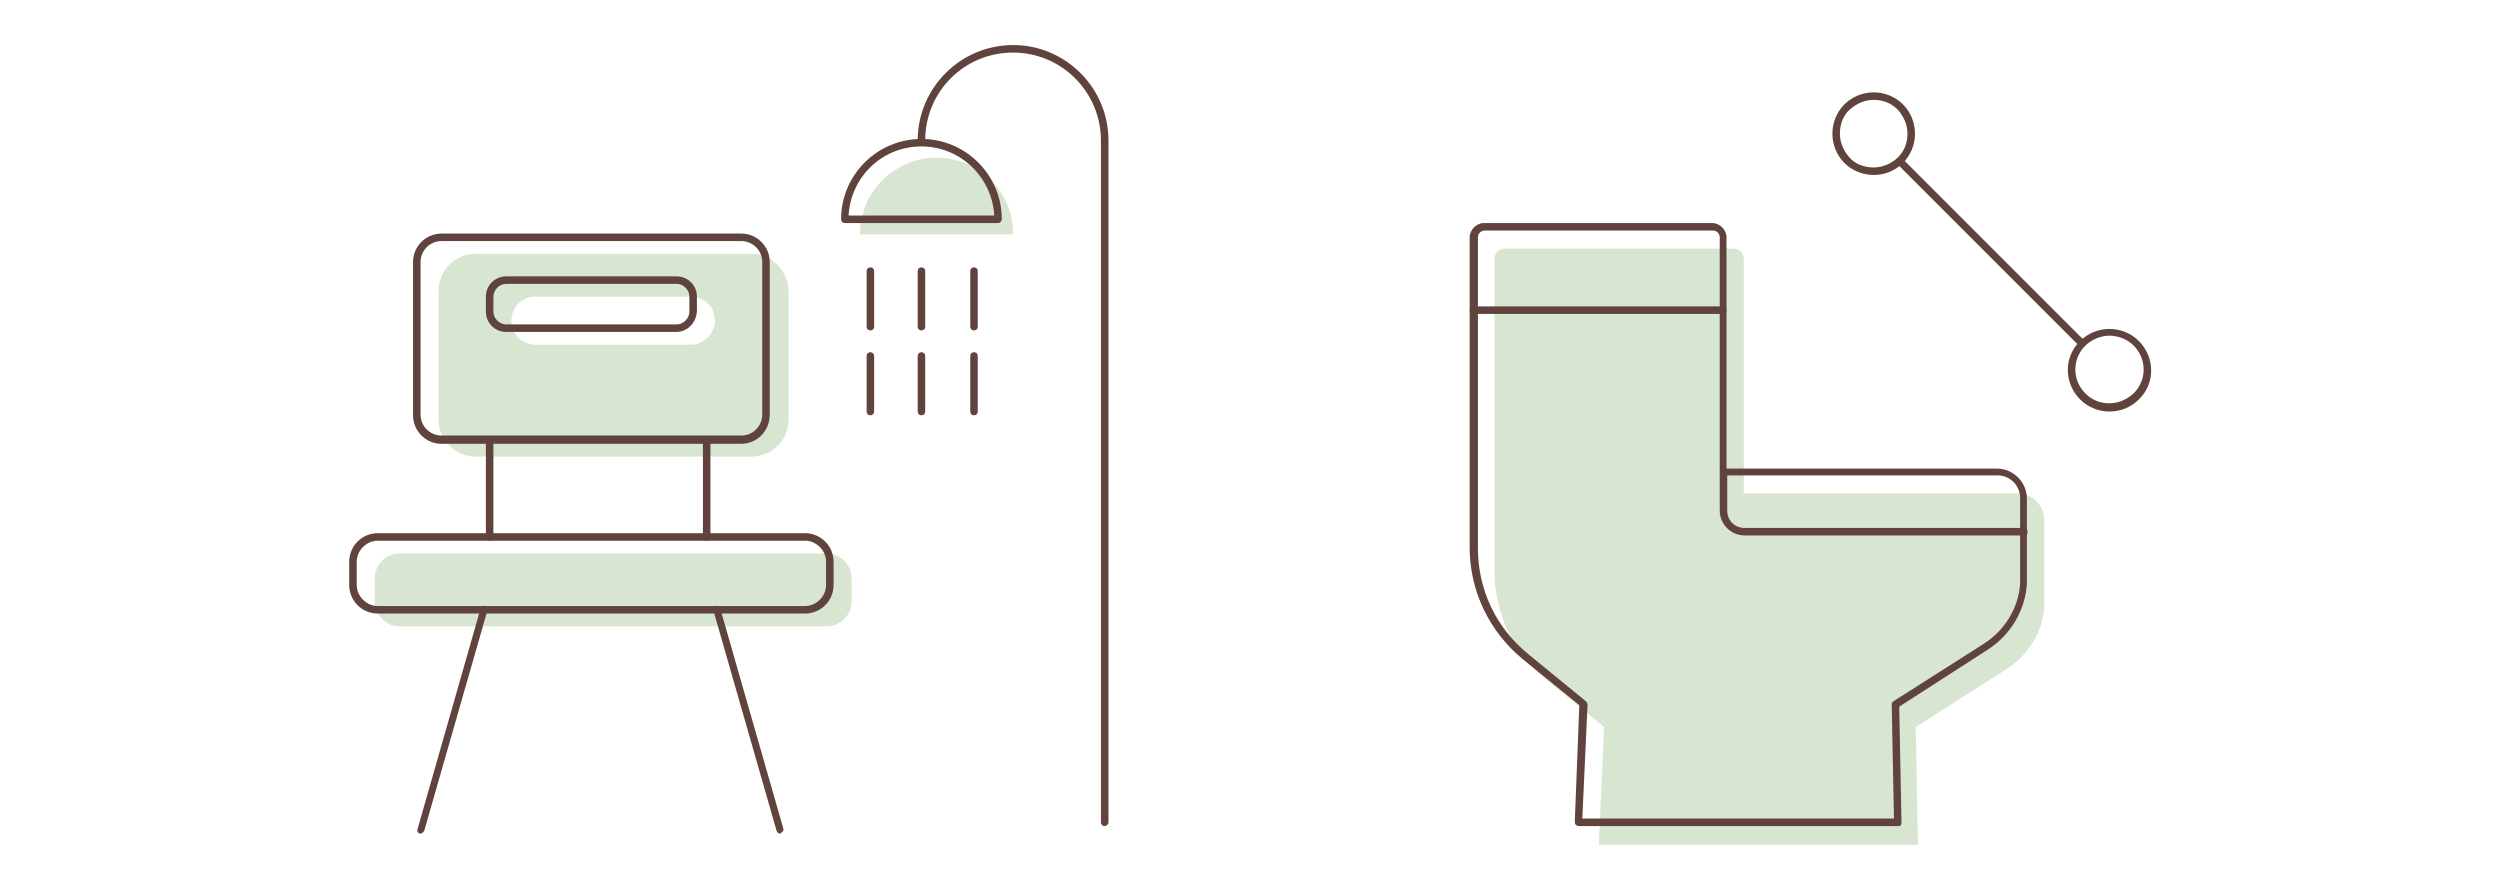
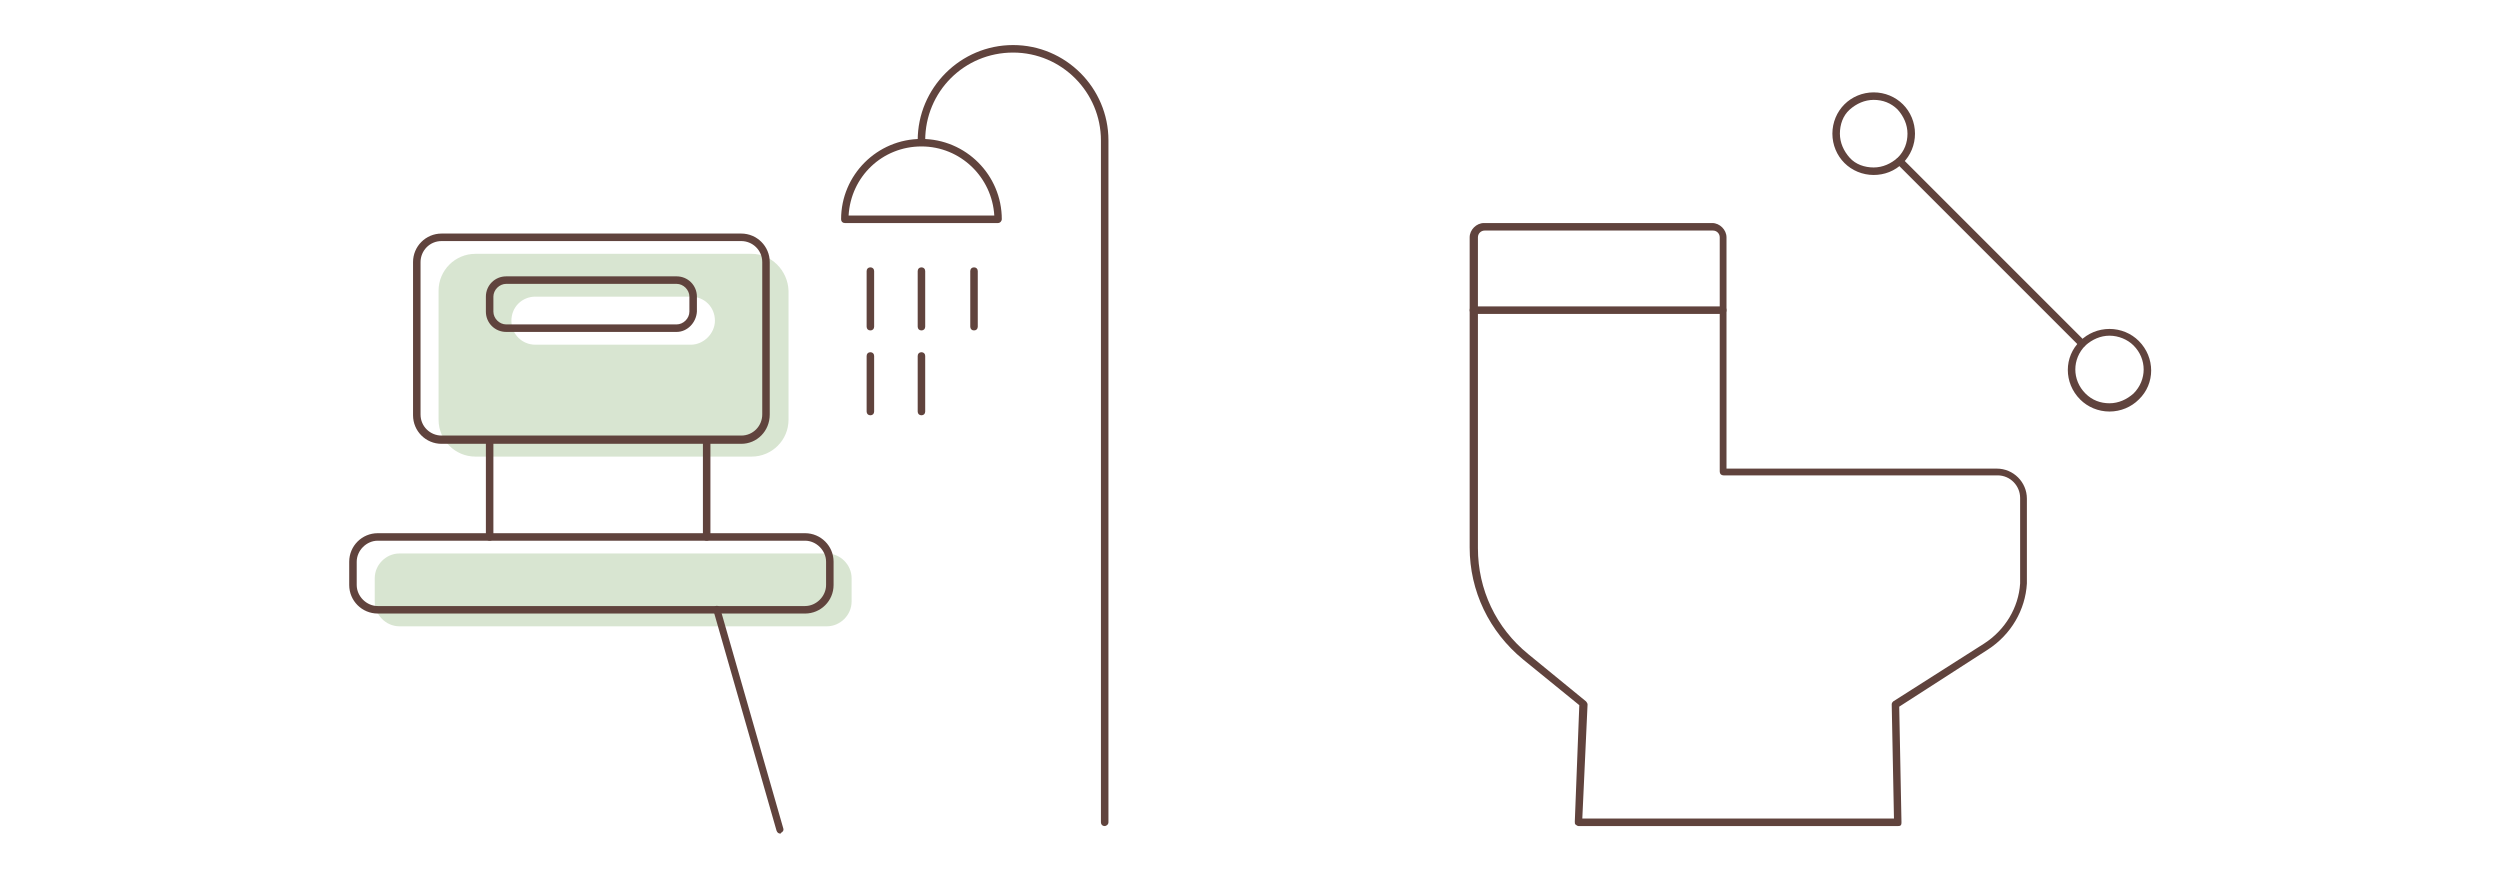
<svg xmlns="http://www.w3.org/2000/svg" version="1.1" id="レイヤー_1" x="0px" y="0px" viewBox="0 0 332.9 118.4" style="enable-background:new 0 0 332.9 118.4;" xml:space="preserve">
  <style type="text/css">
	.ドロップシャドウ{fill:none;}
	.光彩_x0020_外側_x0020_5_x0020_pt{fill:none;}
	.青のネオン{fill:none;stroke:#8AACDA;stroke-width:7;stroke-linecap:round;stroke-linejoin:round;}
	.クロムハイライト{fill:url(#SVGID_1_);stroke:#FFFFFF;stroke-width:0.363;stroke-miterlimit:1;}
	.ジャイブ_GS{fill:#FFDD00;}
	.Alyssa_GS{fill:#A6D0E4;}
	.st0{opacity:0.3;fill:#7BA865;}
	.st1{fill:#60433D;}
</style>
  <linearGradient id="SVGID_1_" gradientUnits="userSpaceOnUse" x1="166.446" y1="0" x2="166.446" y2="-1">
    <stop offset="0" style="stop-color:#656565" />
    <stop offset="0.618" style="stop-color:#1B1B1B" />
    <stop offset="0.629" style="stop-color:#545454" />
    <stop offset="0.983" style="stop-color:#3E3E3E" />
  </linearGradient>
  <g>
    <g>
-       <path class="st0" d="M232.2,65.7V34.5c0-0.8-0.6-1.4-1.4-1.4h-30.4c-0.8,0-1.4,0.6-1.4,1.4v41.5c0,5.6,2.5,11,6.9,14.5l7.7,6.3    l-0.7,15.7h42.5l-0.3-15.7l12.1-7.7c2.9-1.9,4.9-5,5-8.4c0-0.2,0-0.3,0-0.5V69.2c0-1.9-1.6-3.5-3.5-3.5H232.2z" />
      <path class="st1" d="M252.7,110h-42.5c-0.1,0-0.3-0.1-0.4-0.2c-0.1-0.1-0.1-0.2-0.1-0.4l0.6-15.5l-7.5-6.1    c-4.5-3.7-7.1-9.1-7.1-14.9V31.6c0-1,0.9-1.9,1.9-1.9H228c1,0,1.9,0.9,1.9,1.9v30.8h36c2.2,0,4,1.8,4,4v10.8c0,0.2,0,0.4,0,0.5    c-0.2,3.5-2.1,6.8-5.2,8.8l-11.8,7.6l0.3,15.4c0,0.1,0,0.3-0.1,0.4C253,110,252.8,110,252.7,110z M210.7,109h41.5l-0.3-15.2    c0-0.2,0.1-0.3,0.2-0.4l12.1-7.7c2.8-1.8,4.6-4.8,4.8-8c0-0.2,0-0.3,0-0.5V66.3c0-1.6-1.3-3-3-3h-36.5c-0.3,0-0.5-0.2-0.5-0.5    V31.6c0-0.5-0.4-0.9-0.9-0.9h-30.4c-0.5,0-0.9,0.4-0.9,0.9V73c0,5.5,2.4,10.6,6.7,14.1l7.7,6.3c0.1,0.1,0.2,0.3,0.2,0.4L210.7,109    z" />
      <path class="st1" d="M229.4,41.8h-33.2c-0.3,0-0.5-0.2-0.5-0.5s0.2-0.5,0.5-0.5h33.2c0.3,0,0.5,0.2,0.5,0.5S229.7,41.8,229.4,41.8    z" />
-       <path class="st1" d="M277.3,46.2c-0.1,0-0.3,0-0.4-0.1l-24.3-24.3c-0.2-0.2-0.2-0.5,0-0.7s0.5-0.2,0.7,0l24.3,24.3    c0.2,0.2,0.2,0.5,0,0.7C277.6,46.1,277.5,46.2,277.3,46.2z" />
+       <path class="st1" d="M277.3,46.2c-0.1,0-0.3,0-0.4-0.1l-24.3-24.3c-0.2-0.2-0.2-0.5,0-0.7s0.5-0.2,0.7,0l24.3,24.3    c0.2,0.2,0.2,0.5,0,0.7z" />
      <path class="st1" d="M280.9,54.8c-1.5,0-2.9-0.6-3.9-1.6c-2.2-2.2-2.2-5.7,0-7.8c1-1,2.4-1.6,3.9-1.6s2.9,0.6,3.9,1.6    c2.2,2.2,2.2,5.7,0,7.8l0,0C283.8,54.2,282.4,54.8,280.9,54.8z M280.9,44.7c-1.2,0-2.3,0.5-3.2,1.3c-1.8,1.8-1.8,4.6,0,6.4    c0.9,0.9,2,1.3,3.2,1.3s2.3-0.5,3.2-1.3c1.8-1.8,1.8-4.6,0-6.4C283.3,45.2,282.1,44.7,280.9,44.7z M284.5,52.8L284.5,52.8    L284.5,52.8z" />
      <path class="st1" d="M249.5,23.3c-1.5,0-2.9-0.6-3.9-1.6c-1-1-1.6-2.4-1.6-3.9s0.6-2.9,1.6-3.9c1-1,2.4-1.6,3.9-1.6    s2.9,0.6,3.9,1.6c1,1,1.6,2.4,1.6,3.9s-0.6,2.9-1.6,3.9C252.3,22.8,250.9,23.3,249.5,23.3z M249.5,13.3c-1.2,0-2.3,0.5-3.2,1.3    s-1.3,2-1.3,3.2s0.5,2.3,1.3,3.2s2,1.3,3.2,1.3s2.3-0.5,3.2-1.3l0,0c0.9-0.9,1.3-2,1.3-3.2s-0.5-2.3-1.3-3.2    C251.8,13.7,250.7,13.3,249.5,13.3z" />
-       <path class="st1" d="M269.5,71.3h-37.2c-1.8,0-3.3-1.5-3.3-3.3v-5.2c0-0.3,0.2-0.5,0.5-0.5s0.5,0.2,0.5,0.5V68    c0,1.3,1,2.3,2.3,2.3h37.2c0.3,0,0.5,0.2,0.5,0.5S269.8,71.3,269.5,71.3z" />
    </g>
    <g>
      <path class="st0" d="M100.1,33.8H63.3c-2.7,0-4.9,2.2-4.9,4.9v17.2c0,2.7,2.2,4.9,4.9,4.9h36.8c2.7,0,4.9-2.2,4.9-4.9V38.7    C104.9,36,102.7,33.8,100.1,33.8z M92,45.9H71.3c-1.8,0-3.2-1.4-3.2-3.2c0-1.8,1.4-3.2,3.2-3.2H92c1.8,0,3.2,1.4,3.2,3.2    C95.2,44.4,93.7,45.9,92,45.9z" />
      <path class="st1" d="M98.7,59.1H58.8c-2.1,0-3.8-1.7-3.8-3.8V34.9c0-2.1,1.7-3.8,3.8-3.8h39.9c2.1,0,3.8,1.7,3.8,3.8v20.3    C102.5,57.4,100.8,59.1,98.7,59.1z M58.8,32.1c-1.6,0-2.8,1.3-2.8,2.8v20.3c0,1.6,1.3,2.8,2.8,2.8h39.9c1.6,0,2.8-1.3,2.8-2.8    V34.9c0-1.6-1.3-2.8-2.8-2.8H58.8z" />
      <path class="st0" d="M110.1,83.4H53.2c-1.8,0-3.3-1.5-3.3-3.3V77c0-1.8,1.5-3.3,3.3-3.3h56.9c1.8,0,3.3,1.5,3.3,3.3v3.1    C113.4,81.9,111.9,83.4,110.1,83.4z" />
      <path class="st1" d="M107.2,81.7H50.3c-2.1,0-3.8-1.7-3.8-3.8v-3.1c0-2.1,1.7-3.8,3.8-3.8h56.9c2.1,0,3.8,1.7,3.8,3.8v3.1    C111,80,109.3,81.7,107.2,81.7z M50.3,72c-1.5,0-2.8,1.3-2.8,2.8v3.1c0,1.5,1.3,2.8,2.8,2.8h56.9c1.5,0,2.8-1.3,2.8-2.8v-3.1    c0-1.5-1.3-2.8-2.8-2.8H50.3z" />
      <path class="st1" d="M90.1,44.2H67.4c-1.5,0-2.7-1.2-2.7-2.7v-2c0-1.5,1.2-2.7,2.7-2.7h22.7c1.5,0,2.7,1.2,2.7,2.7v2    C92.7,43,91.5,44.2,90.1,44.2z M67.4,37.8c-0.9,0-1.7,0.8-1.7,1.7v2c0,0.9,0.8,1.7,1.7,1.7h22.7c0.9,0,1.7-0.8,1.7-1.7v-2    c0-0.9-0.8-1.7-1.7-1.7H67.4z" />
      <path class="st1" d="M65.2,72c-0.3,0-0.5-0.2-0.5-0.5V58.6c0-0.3,0.2-0.5,0.5-0.5s0.5,0.2,0.5,0.5v12.9C65.7,71.8,65.5,72,65.2,72    z" />
      <path class="st1" d="M94.1,72c-0.3,0-0.5-0.2-0.5-0.5V58.6c0-0.3,0.2-0.5,0.5-0.5s0.5,0.2,0.5,0.5v12.9C94.6,71.8,94.4,72,94.1,72    z" />
-       <path class="st1" d="M56,111c0,0-0.1,0-0.1,0c-0.3-0.1-0.4-0.4-0.3-0.6L64,81c0.1-0.3,0.3-0.4,0.6-0.3c0.3,0.1,0.4,0.4,0.3,0.6    l-8.4,29.3C56.4,110.8,56.2,111,56,111z" />
      <path class="st1" d="M103.9,111c-0.2,0-0.4-0.1-0.5-0.4L95,81.3c-0.1-0.3,0.1-0.5,0.3-0.6c0.3-0.1,0.5,0.1,0.6,0.3l8.4,29.3    c0.1,0.3-0.1,0.5-0.3,0.6C104,111,103.9,111,103.9,111z" />
    </g>
    <g>
      <path class="st1" d="M147.1,110c-0.3,0-0.5-0.2-0.5-0.5V18.7c0-6.4-5.2-11.7-11.7-11.7s-11.7,5.2-11.7,11.7c0,0.3-0.2,0.5-0.5,0.5    s-0.5-0.2-0.5-0.5c0-7,5.7-12.7,12.7-12.7c7,0,12.7,5.7,12.7,12.7v90.8C147.6,109.8,147.3,110,147.1,110z" />
-       <path class="st0" d="M124.7,21c-5.6,0-10.2,4.6-10.2,10.2h20.4C134.9,25.5,130.4,21,124.7,21z" />
      <path class="st1" d="M132.9,29.7h-20.4c-0.3,0-0.5-0.2-0.5-0.5c0-5.9,4.8-10.7,10.7-10.7c5.9,0,10.7,4.8,10.7,10.7    C133.4,29.4,133.2,29.7,132.9,29.7z M113,28.7h19.4c-0.3-5.1-4.5-9.2-9.7-9.2S113.3,23.5,113,28.7z" />
      <g>
        <path class="st1" d="M115.9,44c-0.3,0-0.5-0.2-0.5-0.5v-7.4c0-0.3,0.2-0.5,0.5-0.5s0.5,0.2,0.5,0.5v7.4     C116.4,43.8,116.2,44,115.9,44z" />
        <path class="st1" d="M122.7,44c-0.3,0-0.5-0.2-0.5-0.5v-7.4c0-0.3,0.2-0.5,0.5-0.5s0.5,0.2,0.5,0.5v7.4     C123.2,43.8,123,44,122.7,44z" />
        <path class="st1" d="M129.7,44c-0.3,0-0.5-0.2-0.5-0.5v-7.4c0-0.3,0.2-0.5,0.5-0.5s0.5,0.2,0.5,0.5v7.4     C130.2,43.8,130,44,129.7,44z" />
        <path class="st1" d="M115.9,55.3c-0.3,0-0.5-0.2-0.5-0.5v-7.4c0-0.3,0.2-0.5,0.5-0.5s0.5,0.2,0.5,0.5v7.4     C116.4,55.1,116.2,55.3,115.9,55.3z" />
        <path class="st1" d="M122.7,55.3c-0.3,0-0.5-0.2-0.5-0.5v-7.4c0-0.3,0.2-0.5,0.5-0.5s0.5,0.2,0.5,0.5v7.4     C123.2,55.1,123,55.3,122.7,55.3z" />
-         <path class="st1" d="M129.7,55.3c-0.3,0-0.5-0.2-0.5-0.5v-7.4c0-0.3,0.2-0.5,0.5-0.5s0.5,0.2,0.5,0.5v7.4     C130.2,55.1,130,55.3,129.7,55.3z" />
      </g>
    </g>
  </g>
</svg>